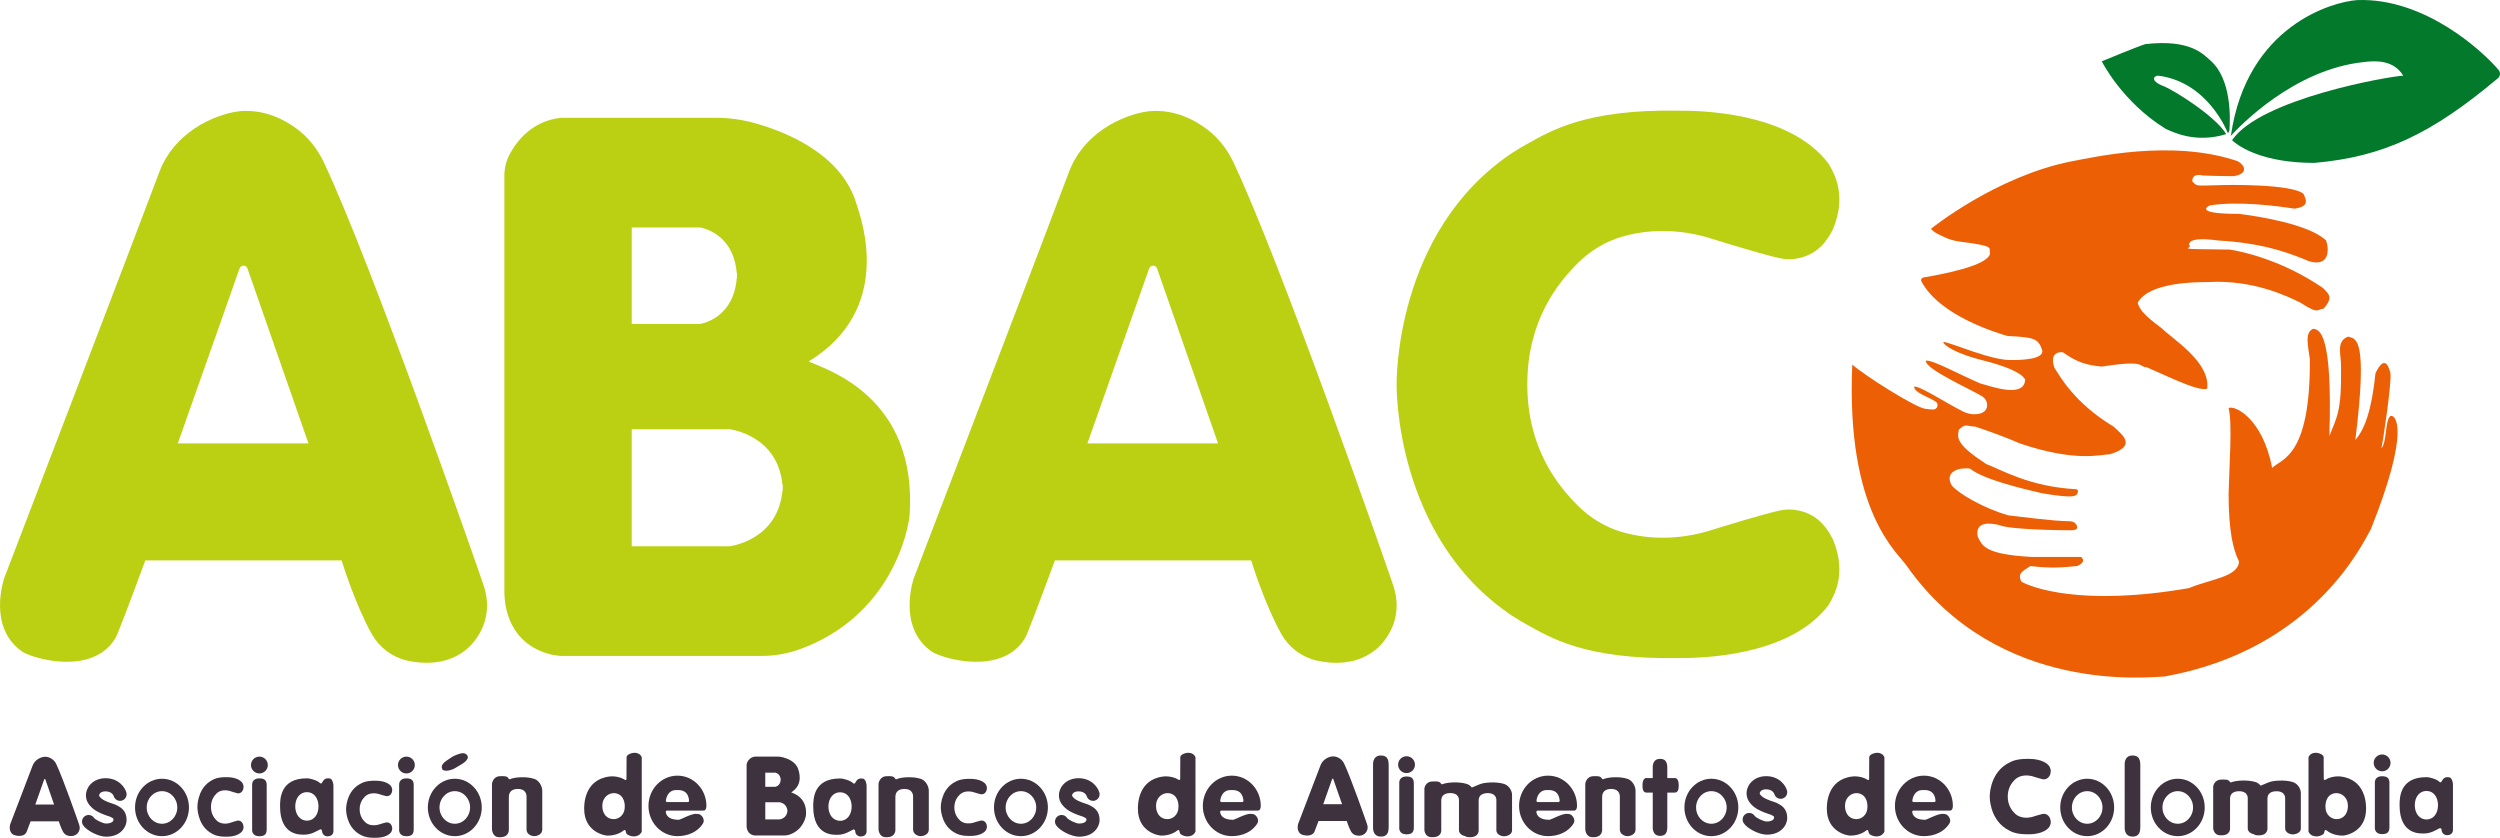
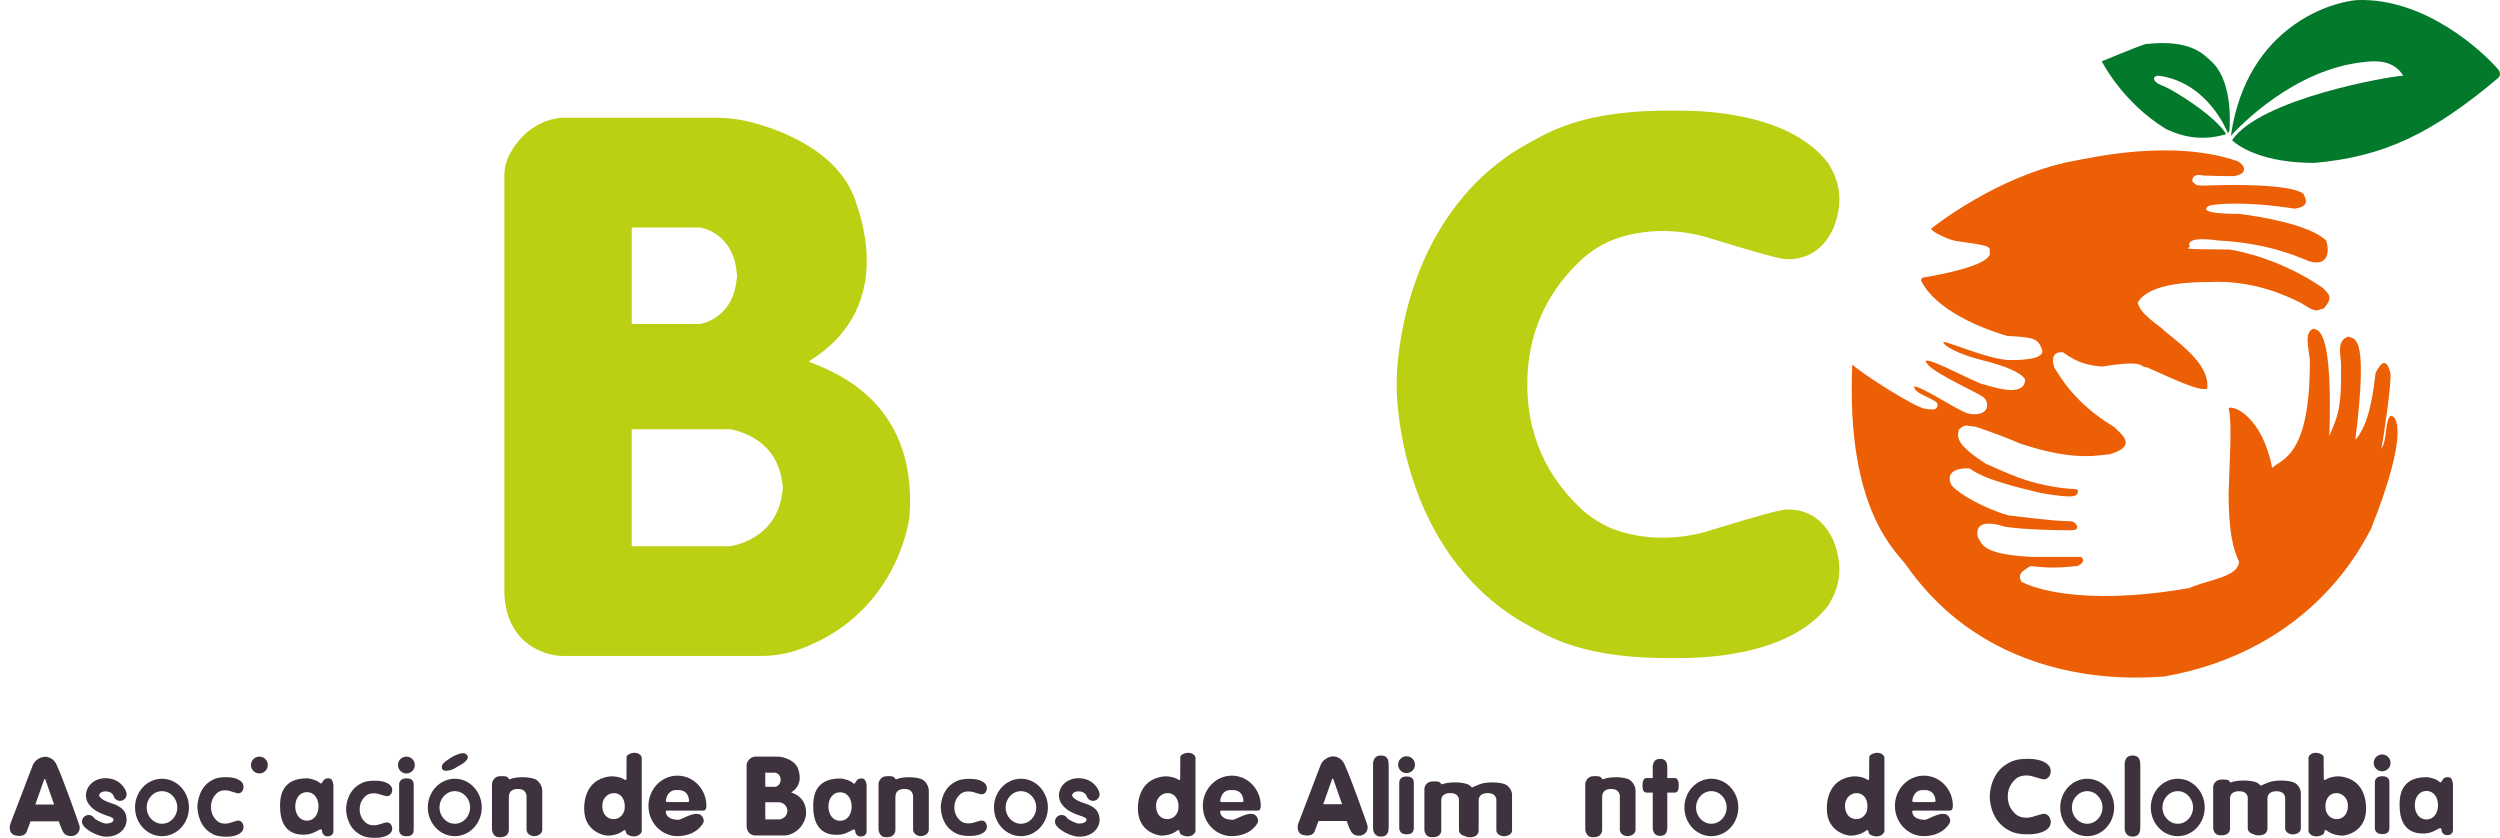
<svg xmlns="http://www.w3.org/2000/svg" id="Layer_2" viewBox="0 0 1139.69 381.96">
  <g id="Layer_1-2">
-     <path d="M220.02,265.54c-2.52-7.43-50.71-145.85-72.44-191.63-2.77-5.84-6.79-11.04-11.95-14.94-6.09-4.61-14.35-8.67-24.35-8.39-6.76,0-27.17,5.22-36.81,23.67-.81,1.54-1.46,3.15-2.07,4.79C64.74,99.72,1.95,263.47,1.95,263.47c0,0-8,22.67,8.44,33.78,6.01,3.44,31.11,10.19,41.62-5.39.63-.93,1.14-1.92,1.56-2.96,3.89-9.5,12.67-33.43,12.67-33.43h89.48s6.05,19.86,13.74,33.55c3.43,6.11,9.22,10.51,16.04,12.1,3.64.85,7.96,1.31,12.73.84,6.94-.69,13.45-3.95,17.8-9.4,4.71-5.89,8.49-15.04,3.99-27.01ZM81.06,202.14l28.15-79.75c.6-1.7,3.01-1.7,3.61,0l27.8,79.74h-59.56Z" style="fill:#bbd012;" />
    <path d="M36.07,375.89c-.36-1.07-7.29-20.97-10.41-27.55-.4-.84-.98-1.59-1.72-2.15-.87-.66-2.06-1.25-3.5-1.21-.97,0-3.91.75-5.29,3.4-.12.22-.21.45-.3.69-1.1,2.97-10.13,26.51-10.13,26.51,0,0-1.15,3.26,1.21,4.86.86.49,4.47,1.46,5.98-.77.09-.13.16-.28.22-.43.56-1.37,1.82-4.81,1.82-4.81h12.86s.87,2.85,1.97,4.82c.49.88,1.32,1.51,2.31,1.74.52.12,1.14.19,1.83.12,1-.1,1.93-.57,2.56-1.35.68-.85,1.22-2.16.57-3.88ZM16.1,366.77l4.05-11.46c.09-.24.43-.24.52,0l4,11.46h-8.56Z" style="fill:#3e323f;" />
    <path d="M623.21,375.72c-.36-1.07-7.29-20.97-10.41-27.55-.4-.84-.98-1.59-1.72-2.15-.87-.66-2.06-1.25-3.5-1.21-.97,0-3.91.75-5.29,3.4-.12.22-.21.45-.3.69-1.1,2.97-10.13,26.51-10.13,26.51,0,0-1.15,3.26,1.21,4.86.86.49,4.47,1.46,5.98-.77.09-.13.16-.28.22-.43.56-1.37,1.82-4.81,1.82-4.81h12.86s.87,2.85,1.97,4.82c.49.88,1.32,1.51,2.31,1.74.52.12,1.14.19,1.83.12,1-.1,1.93-.57,2.56-1.35.68-.85,1.22-2.16.57-3.88ZM603.24,366.6l4.05-11.46c.09-.24.43-.24.52,0l4,11.46h-8.56Z" style="fill:#3e323f;" />
-     <path d="M634.69,265.54c-2.52-7.43-50.71-145.85-72.44-191.63-2.77-5.84-6.79-11.04-11.95-14.94-6.09-4.61-14.35-8.67-24.35-8.39-6.76,0-27.17,5.22-36.81,23.67-.81,1.54-1.46,3.15-2.07,4.79-7.67,20.68-70.46,184.43-70.46,184.43,0,0-8,22.67,8.44,33.78,6.01,3.44,31.11,10.19,41.62-5.39.63-.93,1.14-1.92,1.56-2.96,3.89-9.5,12.67-33.43,12.67-33.43h89.48s6.05,19.86,13.74,33.55c3.43,6.11,9.22,10.51,16.04,12.1,3.64.85,7.96,1.31,12.73.84,6.94-.69,13.45-3.95,17.8-9.4,4.71-5.89,8.49-15.04,3.99-27.01ZM495.72,202.14l28.15-79.75c.6-1.7,3.01-1.7,3.61,0l27.8,79.74h-59.56Z" style="fill:#bbd012;" />
    <path d="M368.61,164.8c38.67-23.56,24.44-64,21.78-72-6.79-22.54-31.83-32.64-46.48-36.71-5.8-1.61-11.78-2.4-17.8-2.4h-70.4c-12.97,1.44-19.96,10.36-23.27,16.45-1.66,3.05-2.51,6.47-2.51,9.94v189.23c0,2.66.22,5.32.79,7.92,4.68,21.41,24.99,21.79,24.99,21.79h91.42c5.97,0,11.9-1.02,17.51-3.06,41.63-15.13,49.34-53.93,50.01-60.94,3.83-54.22-38.05-66.67-46.05-70.22ZM287.99,126.8v-23.11h31.11s15.25,2.07,16.77,20.89h.12c0,.38-.03.74-.05,1.11.02.37.04.73.05,1.11h-.12c-1.52,18.82-16.77,20.89-16.77,20.89h-31.11v-20.89ZM356.87,223.7h-.17c-2.18,22.81-24.07,25.32-24.07,25.32h-44.65v-53.33h44.65s21.89,2.51,24.07,25.32h.17c-.01.46-.05.9-.07,1.35.03.45.06.89.07,1.35Z" style="fill:#bbd012;" />
    <path d="M360.69,361.2c5.67-3.45,3.58-9.38,3.19-10.55-1-3.3-4.67-4.78-6.81-5.38-.85-.24-1.73-.35-2.61-.35h-10.32c-1.9.21-2.93,1.52-3.41,2.41-.24.45-.37.95-.37,1.46v27.74c0,.39.03.78.12,1.16.69,3.14,3.66,3.19,3.66,3.19h13.4c.87,0,1.74-.15,2.57-.45,6.1-2.22,7.23-7.9,7.33-8.93.56-7.95-5.58-9.77-6.75-10.29ZM348.87,355.63v-3.39h4.56s2.24.3,2.46,3.06h.02c0,.06,0,.11,0,.16,0,.05,0,.11,0,.16h-.02c-.22,2.76-2.46,3.06-2.46,3.06h-4.56v-3.06ZM358.97,369.84h-.02c-.32,3.34-3.53,3.71-3.53,3.71h-6.54v-7.82h6.54s3.21.37,3.53,3.71h.02c0,.07,0,.13-.01.2,0,.07,0,.13.01.2Z" style="fill:#3e323f;" />
    <path d="M835.41,245.57c-2.27-4.44-6.77-11.77-17.31-13.15-2.36-.31-4.76-.14-7.09.38-7.65,1.72-23.58,6.62-33.41,9.64-3.74.99-19.83,5.48-38.25.08-7.58-2.22-14.43-6.42-20.02-11.98-8.96-8.91-23.07-26.06-23.07-55.32s14.11-46.41,23.07-55.32c5.59-5.56,12.44-9.76,20.02-11.98,18.42-5.4,34.51-.91,38.25.08,9.83,3.02,25.76,7.92,33.41,9.64,2.32.52,4.73.69,7.09.38,10.54-1.38,15.04-8.71,17.31-13.15.17-.33.32-.66.45-1,6.01-15.08.37-24.86-2.33-29.33-18.14-24.11-60.47-24.11-68.34-24.08-42.52-.8-58.73,9.52-68.59,14.94-2.46,1.35-4.89,2.75-7.23,4.31-53.96,35.99-52.69,105.51-52.69,105.51,0,0-1.27,69.52,52.69,105.51,2.33,1.56,4.77,2.95,7.23,4.31,9.86,5.42,26.07,15.74,68.59,14.94,7.86.03,50.19.03,68.34-24.08,2.69-4.47,8.34-14.25,2.33-29.33-.14-.34-.29-.67-.45-1Z" style="fill:#bbd012;" />
    <path d="M110.69,375.52c-.24-.48-.71-1.28-1.8-1.43-.25-.03-.5-.02-.74.04-.8.19-2.46.72-3.48,1.05-.39.11-2.07.6-3.99,0-.79-.24-1.5-.7-2.09-1.3-.93-.97-2.41-2.83-2.41-6.01s1.47-5.04,2.41-6.01c.58-.6,1.3-1.06,2.09-1.3,1.92-.59,3.6-.1,3.99,0,1.03.33,2.69.86,3.48,1.05.24.06.49.08.74.04,1.1-.15,1.57-.95,1.8-1.43.02-.04.03-.07.05-.11.63-1.64.04-2.7-.24-3.19-1.89-2.62-6.31-2.62-7.12-2.62-4.43-.09-6.12,1.03-7.15,1.62-.26.15-.51.3-.75.47-5.63,3.91-5.49,11.47-5.49,11.47,0,0-.13,7.56,5.49,11.47.24.17.5.32.75.47,1.03.59,2.72,1.71,7.15,1.62.82,0,5.23,0,7.12-2.62.28-.49.87-1.55.24-3.19-.01-.04-.03-.07-.05-.11Z" style="fill:#3e323f;" />
    <path d="M178.47,376.28c-.24-.46-.71-1.23-1.8-1.37-.25-.03-.5-.01-.74.04-.8.18-2.46.69-3.48,1-.39.1-2.07.57-3.99,0-.79-.23-1.5-.67-2.09-1.25-.93-.93-2.41-2.72-2.41-5.77s1.47-4.84,2.41-5.77c.58-.58,1.3-1.02,2.09-1.25,1.92-.56,3.6-.1,3.99,0,1.03.31,2.69.83,3.48,1,.24.05.49.07.74.04,1.1-.14,1.57-.91,1.8-1.37.02-.03.03-.07.05-.1.63-1.57.04-2.59-.24-3.06-1.89-2.51-6.31-2.51-7.12-2.51-4.43-.08-6.12.99-7.15,1.56-.26.14-.51.29-.75.45-5.63,3.75-5.49,11-5.49,11,0,0-.13,7.25,5.49,11,.24.16.5.31.75.45,1.03.57,2.72,1.64,7.15,1.56.82,0,5.23,0,7.12-2.51.28-.47.87-1.49.24-3.06-.01-.04-.03-.07-.05-.1Z" style="fill:#3e323f;" />
    <path d="M449.58,375.43c-.24-.46-.71-1.23-1.8-1.37-.25-.03-.5-.01-.74.04-.8.18-2.46.69-3.48,1-.39.1-2.07.57-3.99,0-.79-.23-1.5-.67-2.09-1.25-.93-.93-2.41-2.72-2.41-5.77s1.47-4.84,2.41-5.77c.58-.58,1.3-1.02,2.09-1.25,1.92-.56,3.6-.1,3.99,0,1.03.31,2.69.83,3.48,1,.24.05.49.07.74.04,1.1-.14,1.57-.91,1.8-1.37.02-.03.03-.07.05-.1.63-1.57.04-2.59-.24-3.06-1.89-2.51-6.31-2.51-7.12-2.51-4.43-.08-6.12.99-7.15,1.56-.26.14-.51.29-.75.45-5.63,3.75-5.49,11-5.49,11,0,0-.13,7.25,5.49,11,.24.16.5.31.75.45,1.03.57,2.72,1.64,7.15,1.56.82,0,5.23,0,7.12-2.51.28-.47.87-1.49.24-3.06-.01-.04-.03-.07-.05-.1Z" style="fill:#3e323f;" />
    <path d="M934.46,372.83c-.31-.61-.93-1.62-2.39-1.81-.33-.04-.66-.02-.98.05-1.05.24-3.25.91-4.6,1.33-.52.14-2.73.76-5.27.01-1.04-.31-1.99-.88-2.76-1.65-1.23-1.23-3.18-3.59-3.18-7.62s1.94-6.39,3.18-7.62c.77-.77,1.71-1.34,2.76-1.65,2.54-.74,4.75-.13,5.27.01,1.35.42,3.55,1.09,4.6,1.33.32.07.65.1.98.05,1.45-.19,2.07-1.2,2.39-1.81.02-.04.04-.09.06-.14.83-2.08.05-3.42-.32-4.04-2.5-3.32-8.33-3.32-9.42-3.32-5.86-.11-8.09,1.31-9.45,2.06-.34.19-.67.38-1,.59-7.44,4.96-7.26,14.54-7.26,14.54,0,0-.18,9.58,7.26,14.54.32.21.66.41,1,.59,1.36.75,3.59,2.17,9.45,2.06,1.08,0,6.92,0,9.42-3.32.37-.62,1.15-1.96.32-4.04-.02-.05-.04-.09-.06-.14Z" style="fill:#3e323f;" />
    <path d="M73.85,381.19c-6.77,0-12.29-5.87-12.29-13.09s5.51-13.09,12.29-13.09,12.29,5.87,12.29,13.09-5.51,13.09-12.29,13.09ZM73.85,360.67c-3.84,0-6.97,3.33-6.97,7.43s3.13,7.43,6.97,7.43,6.97-3.33,6.97-7.43-3.13-7.43-6.97-7.43Z" style="fill:#3e323f;" />
    <path d="M207.33,381.19c-6.77,0-12.29-5.87-12.29-13.09s5.51-13.09,12.29-13.09,12.29,5.87,12.29,13.09-5.51,13.09-12.29,13.09ZM207.33,360.67c-3.84,0-6.97,3.33-6.97,7.43s3.13,7.43,6.97,7.43,6.97-3.33,6.97-7.43-3.13-7.43-6.97-7.43Z" style="fill:#3e323f;" />
    <path d="M465.42,381.19c-6.77,0-12.29-5.87-12.29-13.09s5.51-13.09,12.29-13.09,12.29,5.87,12.29,13.09-5.51,13.09-12.29,13.09ZM465.42,360.67c-3.84,0-6.97,3.33-6.97,7.43s3.13,7.43,6.97,7.43,6.97-3.33,6.97-7.43-3.13-7.43-6.97-7.43Z" style="fill:#3e323f;" />
    <path d="M780.17,381.19c-6.77,0-12.29-5.87-12.29-13.09s5.51-13.09,12.29-13.09,12.29,5.87,12.29,13.09-5.51,13.09-12.29,13.09ZM780.17,360.67c-3.84,0-6.97,3.33-6.97,7.43s3.13,7.43,6.97,7.43,6.97-3.33,6.97-7.43-3.13-7.43-6.97-7.43Z" style="fill:#3e323f;" />
    <path d="M951.5,381.19c-6.77,0-12.29-5.87-12.29-13.09s5.51-13.09,12.29-13.09,12.29,5.87,12.29,13.09-5.51,13.09-12.29,13.09ZM951.5,360.67c-3.84,0-6.97,3.33-6.97,7.43s3.13,7.43,6.97,7.43,6.97-3.33,6.97-7.43-3.13-7.43-6.97-7.43Z" style="fill:#3e323f;" />
    <path d="M992.79,381.19c-6.77,0-12.29-5.87-12.29-13.09s5.51-13.09,12.29-13.09,12.29,5.87,12.29,13.09-5.51,13.09-12.29,13.09ZM992.79,360.67c-3.84,0-6.97,3.33-6.97,7.43s3.13,7.43,6.97,7.43,6.97-3.33,6.97-7.43-3.13-7.43-6.97-7.43Z" style="fill:#3e323f;" />
    <path d="M745.61,378.15v-17.65c0-2.24-1.57-4.71-3.52-5.39-3.77-1.31-9.25-.8-11.12.09-.29.14-.59,0-.74-.31-.63-1.23-2.17-1.05-3.66-1.05-3.6,0-3.88,3.53-3.88,3.53v20.72s.14,3.56,3.25,3.56c4.94.29,4.44-3.72,4.44-3.72v-14.35c-.11-2.96,1.89-3.92,4.11-3.92,4.37,0,3.96,3.75,3.96,3.75v14.84c0,1.61,1.61,2.94,3.61,2.94,0,0,3.54-.15,3.54-3.03Z" style="fill:#3e323f;" />
    <path d="M423.42,378.15v-17.65c0-2.24-1.57-4.71-3.52-5.39-3.77-1.31-9.25-.8-11.12.09-.29.14-.59,0-.74-.31-.63-1.23-2.17-1.05-3.66-1.05-3.6,0-3.88,3.53-3.88,3.53v20.72s.14,3.56,3.25,3.56c4.94.29,4.44-3.72,4.44-3.72v-14.35c-.11-2.96,1.89-3.92,4.11-3.92,4.37,0,3.96,3.75,3.96,3.75v14.84c0,1.61,1.61,2.94,3.61,2.94,0,0,3.54-.15,3.54-3.03Z" style="fill:#3e323f;" />
    <path d="M247.2,378.15v-17.65c0-2.24-1.57-4.71-3.52-5.39-3.77-1.31-9.25-.8-11.12.09-.29.14-.59,0-.74-.31-.63-1.23-2.17-1.05-3.66-1.05-3.6,0-3.88,3.53-3.88,3.53v20.72s.14,3.56,3.25,3.56c4.94.29,4.44-3.72,4.44-3.72v-14.35c-.11-2.96,1.89-3.92,4.11-3.92,4.37,0,3.96,3.75,3.96,3.75v14.84c0,1.61,1.61,2.94,3.61,2.94,0,0,3.54-.15,3.54-3.03Z" style="fill:#3e323f;" />
    <path d="M685.81,357.41c-3.77-1.2-9.25-.73-11.12.08-.28.12-1.04.38-3.7,1.53-.61-.75-1.38-1.34-2.24-1.62-3.77-1.2-9.25-.73-11.12.08-.29.12-.59,0-.74-.28-.63-1.13-2.17-.96-3.66-.96-3.6,0-3.88,3.22-3.88,3.22v18.93s.14,3.25,3.25,3.25c4.94.27,4.44-3.4,4.44-3.4v-13.11c-.11-2.7,1.89-3.58,4.11-3.58,4.37,0,3.96,3.43,3.96,3.43v13.56c0,1.24,1.14,2.29,2.7,2.59.45.31,1.05.52,1.84.52,4.94.27,4.44-3.4,4.44-3.4v-13.11c-.11-2.7,1.89-3.58,4.11-3.58,4.37,0,3.96,3.43,3.96,3.43v13.56c0,1.47,1.61,2.69,3.61,2.69,0,0,3.54-.14,3.54-2.77v-16.13c0-2.05-1.57-4.3-3.52-4.92Z" style="fill:#3e323f;" />
    <path d="M1045.4,356.56c-3.77-1.2-9.25-.73-11.12.08-.28.12-1.04.38-3.7,1.53-.61-.75-1.38-1.34-2.24-1.62-3.77-1.2-9.25-.73-11.12.08-.29.12-.59,0-.74-.28-.63-1.13-2.17-.96-3.66-.96-3.6,0-3.88,3.22-3.88,3.22v18.93s.14,3.25,3.25,3.25c4.94.27,4.44-3.4,4.44-3.4v-13.11c-.11-2.7,1.89-3.58,4.11-3.58,4.37,0,3.96,3.43,3.96,3.43v13.56c0,1.24,1.14,2.29,2.7,2.59.45.31,1.05.52,1.84.52,4.94.27,4.44-3.4,4.44-3.4v-13.11c-.11-2.7,1.89-3.58,4.11-3.58,4.37,0,3.96,3.43,3.96,3.43v13.56c0,1.47,1.61,2.69,3.61,2.69,0,0,3.54-.14,3.54-2.77v-16.13c0-2.05-1.57-4.3-3.52-4.92Z" style="fill:#3e323f;" />
    <path d="M629.5,344.41c-4,0-3.56,4.39-3.56,4.39v28.19s-.44,4.39,3.56,4.39c2.07,0,3.56-.84,3.56-4.22v-28.52c0-3.38-1.48-4.22-3.56-4.22Z" style="fill:#3e323f;" />
    <path d="M972.15,344.41c-4,0-3.56,4.39-3.56,4.39v28.19s-.44,4.39,3.56,4.39c2.07,0,3.56-.84,3.56-4.22v-28.52c0-3.38-1.48-4.22-3.56-4.22Z" style="fill:#3e323f;" />
    <path d="M1085.96,353.87c-3.73,0-3.32,3.13-3.32,3.13v20.11s-.41,3.13,3.32,3.13c1.94,0,3.32-.6,3.32-3.01v-20.35c0-2.41-1.38-3.01-3.32-3.01Z" style="fill:#3e323f;" />
    <circle cx="1085.95" cy="347.78" r="3.84" style="fill:#3e323f;" />
    <path d="M641.21,353.98c-3.73,0-3.32,3.13-3.32,3.13v20.11s-.41,3.13,3.32,3.13c1.94,0,3.32-.6,3.32-3.01v-20.35c0-2.41-1.38-3.01-3.32-3.01Z" style="fill:#3e323f;" />
    <path d="M763.32,354.69h-3.24v-4.73c0-3.21-1.38-4.01-3.32-4.01-3.73,0-3.32,4.17-3.32,4.17v4.57h-2.72s-1.96-.41-1.96,3.32c0,1.94.38,3.32,1.89,3.32h2.8v15.55s-.41,4.17,3.32,4.17c1.94,0,3.32-.8,3.32-4.01v-15.71h3.32c1.51,0,1.89-1.38,1.89-3.32,0-3.73-1.96-3.32-1.96-3.32Z" style="fill:#3e323f;" />
    <circle cx="641.21" cy="348.59" r="3.84" style="fill:#3e323f;" />
-     <path d="M118.26,354.84c-3.73,0-3.32,3.13-3.32,3.13v20.11s-.41,3.13,3.32,3.13c1.94,0,3.32-.6,3.32-3.01v-20.35c0-2.41-1.38-3.01-3.32-3.01Z" style="fill:#3e323f;" />
    <circle cx="118.25" cy="348.76" r="3.84" style="fill:#3e323f;" />
    <path d="M185.28,354.84c-3.73,0-3.32,3.13-3.32,3.13v20.11s-.41,3.13,3.32,3.13c1.94,0,3.32-.6,3.32-3.01v-20.35c0-2.41-1.38-3.01-3.32-3.01Z" style="fill:#3e323f;" />
    <circle cx="185.27" cy="348.76" r="3.84" style="fill:#3e323f;" />
    <path d="M48.36,381.43c-3.45,0-8.96-2.78-10.53-5.32-.87-1.41-.43-3.26.98-4.13,1.41-.87,3.26-.43,4.13.98.64.76,3.9,2.47,5.42,2.47,2.66,0,3.33-1.16,3.36-1.57,0-.54-.08-.71-.08-.71-.13-.16-.89-.55-1.17-.7-.15-.08-.33-.15-.51-.21-6.05-1.91-7.82-3.59-9.22-5.3-1.51-1.83-1.97-4.35-1.19-6.57,1.45-4.13,5.34-5.61,8.51-5.61,6.1,0,8.92,4.26,9.55,6.52.45,1.59-.48,3.25-2.07,3.7-1.58.45-3.21-.46-3.69-2.02-.13-.39-.91-2.2-3.8-2.2-.85,0-2.36.21-2.84,1.59-.09.25-.02.55.16.77.68.83,1.53,1.86,6.39,3.39.54.17,1.05.38,1.52.63,1.77.93,4.44,2.35,4.44,6.73,0,2.92-2.54,7.56-9.36,7.56Z" style="fill:#3e323f;" />
    <path d="M491.92,381.43c-3.45,0-8.96-2.78-10.53-5.32-.87-1.41-.43-3.26.98-4.13,1.41-.87,3.26-.43,4.13.98.64.76,3.9,2.47,5.42,2.47,2.66,0,3.33-1.16,3.36-1.57,0-.54-.08-.71-.08-.71-.13-.16-.89-.55-1.17-.7-.15-.08-.33-.15-.51-.21-6.05-1.91-7.82-3.59-9.22-5.3-1.51-1.83-1.97-4.35-1.19-6.57,1.45-4.13,5.34-5.61,8.51-5.61,6.1,0,8.92,4.26,9.55,6.52.45,1.59-.48,3.25-2.07,3.7-1.58.45-3.21-.46-3.69-2.02-.13-.39-.91-2.2-3.8-2.2-.85,0-2.36.21-2.84,1.59-.09.25-.02.55.16.77.68.83,1.53,1.86,6.39,3.39.54.17,1.05.38,1.52.63,1.77.93,4.44,2.35,4.44,6.73,0,2.92-2.54,7.56-9.36,7.56Z" style="fill:#3e323f;" />
-     <path d="M805.4,380.5c-3.45,0-8.96-2.78-10.53-5.32-.87-1.41-.43-3.26.98-4.13,1.41-.87,3.26-.43,4.13.98.64.76,3.9,2.47,5.42,2.47,2.66,0,3.33-1.16,3.36-1.57,0-.54-.08-.71-.08-.71-.13-.16-.89-.55-1.17-.7-.15-.08-.33-.15-.51-.21-6.05-1.91-7.82-3.59-9.22-5.3-1.51-1.83-1.97-4.35-1.19-6.57,1.45-4.13,5.34-5.61,8.51-5.61,6.1,0,8.92,4.26,9.55,6.52.45,1.59-.48,3.25-2.07,3.7-1.58.45-3.21-.46-3.69-2.02-.13-.39-.91-2.2-3.8-2.2-.85,0-2.36.21-2.84,1.59-.09.25-.02.55.16.77.68.83,1.53,1.86,6.39,3.39.54.17,1.05.38,1.52.63,1.77.93,4.44,2.35,4.44,6.73,0,2.92-2.54,7.56-9.36,7.56Z" style="fill:#3e323f;" />
    <path d="M152,378.92v-21.11c-.44-2.78-1.33-3-2.44-3-1.72,0-2.26,1.11-2.76,2.04-.19.34-.66.42-.92.14-1.04-1.12-4.16-2.17-6.04-2.17-12.06,0-12.17,9.33-12.17,12.79,0,13.68,9.56,12.88,11.22,12.88,3.06,0,5.49-1.65,6.94-2.35.44-.21.96.09.97.57.02,1.53,1.14,2.56,2.54,2.56,2.74-.03,2.67-2.33,2.67-2.33ZM139.93,374.11c-3.31,0-5.33-2.91-5.33-6.5s2.02-6.5,5.33-6.5,5.26,2.91,5.26,6.5-1.95,6.5-5.26,6.5Z" style="fill:#3e323f;" />
    <path d="M395.06,378.99v-21.11c-.44-2.78-1.33-3-2.44-3-1.72,0-2.26,1.11-2.76,2.04-.19.34-.66.42-.92.14-1.04-1.12-4.16-2.17-6.04-2.17-12.06,0-12.17,9.33-12.17,12.79,0,13.68,9.56,12.88,11.22,12.88,3.06,0,5.49-1.65,6.94-2.35.44-.21.96.09.97.57.02,1.53,1.14,2.56,2.54,2.56,2.74-.03,2.67-2.33,2.67-2.33ZM382.99,374.18c-3.31,0-5.33-2.91-5.33-6.5s2.02-6.5,5.33-6.5,5.26,2.91,5.26,6.5-1.95,6.5-5.26,6.5Z" style="fill:#3e323f;" />
    <path d="M1118.24,378.39v-21.11c-.44-2.78-1.33-3-2.44-3-1.72,0-2.26,1.11-2.76,2.04-.19.34-.66.42-.92.14-1.04-1.12-4.16-2.17-6.04-2.17-12.06,0-12.17,9.33-12.17,12.79,0,13.68,9.56,12.88,11.22,12.88,3.06,0,5.49-1.65,6.94-2.35.44-.21.96.09.97.57.02,1.53,1.14,2.56,2.54,2.56,2.74-.03,2.67-2.33,2.67-2.33ZM1106.17,373.57c-3.31,0-5.33-2.91-5.33-6.5s2.02-6.5,5.33-6.5,5.26,2.91,5.26,6.5-1.95,6.5-5.26,6.5Z" style="fill:#3e323f;" />
    <path d="M203.51,346.81c1.44-.99,2.84-2.04,4.47-2.67,2.65-1.03,3.83-1.04,4.83-.04,1.37,1.37-.35,3.23-3.1,4.73-.72.39-1.67.99-2.37,1.41-1.55.94-4.87,1.74-5.71.44-.37-.87-.67-2.11,1.89-3.88Z" style="fill:#3e323f;" />
    <path d="M292.56,379.06v-33.79s0-.09-.03-.14c-1.47-3.38-6.89-1.67-6.89.05,0,2.53,0,7.5-.05,9.98,0,.36-.41.55-.71.35-1.76-1.2-4.71-1.8-6.99-1.52-11.83,1.44-11.58,13.34-11.58,14.73,0,10.56,9.31,12.22,10.64,12.22,3.94,0,6.36-1.53,7.49-2.45.27-.22.69-.09.75.26.3,1.74.88,1.79,2.15,2.29,1,.39,2.38.35,3.37-.08,1.56-.68,1.85-1.9,1.85-1.9ZM279.79,373.42c-3.69,0-5.69-3.37-5.12-7.2.39-2.59,2.55-4.67,5.17-4.65,3.71.03,5.46,3.53,4.88,7.4-.37,2.47-2.43,4.46-4.93,4.45Z" style="fill:#3e323f;" />
    <path d="M544.99,379.06v-33.79s0-.09-.03-.14c-1.47-3.38-6.89-1.67-6.89.05,0,2.53,0,7.5-.05,9.98,0,.36-.41.55-.71.35-1.76-1.2-4.71-1.8-6.99-1.52-11.83,1.44-11.58,13.34-11.58,14.73,0,10.56,9.31,12.22,10.64,12.22,3.94,0,6.36-1.53,7.49-2.45.27-.22.69-.09.75.26.3,1.74.88,1.79,2.15,2.29,1,.39,2.38.35,3.37-.08,1.56-.68,1.85-1.9,1.85-1.9ZM532.22,373.42c-3.69,0-5.69-3.37-5.12-7.2.39-2.59,2.55-4.67,5.17-4.65,3.71.03,5.46,3.53,4.88,7.4-.37,2.47-2.43,4.46-4.93,4.45Z" style="fill:#3e323f;" />
    <path d="M1054.24,380.96c.99.43,2.37.47,3.37.08,1.28-.5,1.86-.55,2.15-2.29.06-.34.48-.48.75-.26,1.12.92,3.55,2.45,7.49,2.45,1.33,0,10.64-1.67,10.64-12.22,0-1.39.25-13.29-11.58-14.73-2.28-.28-5.23.33-6.99,1.52-.3.21-.7.01-.71-.35-.06-2.47-.05-7.45-.05-9.98,0-1.73-5.42-3.43-6.89-.05-.02.04-.03.09-.03.14v33.79s.29,1.22,1.85,1.9ZM1060.22,368.97c-.58-3.87,1.17-7.37,4.88-7.4,2.62-.02,4.79,2.06,5.17,4.65.57,3.83-1.43,7.2-5.12,7.2-2.5,0-4.56-1.98-4.93-4.45Z" style="fill:#3e323f;" />
    <path d="M859.06,379.06v-33.79s0-.09-.03-.14c-1.47-3.38-6.89-1.67-6.89.05,0,2.53,0,7.5-.05,9.98,0,.36-.41.55-.71.35-1.76-1.2-4.71-1.8-6.99-1.52-11.83,1.44-11.58,13.34-11.58,14.73,0,10.56,9.31,12.22,10.64,12.22,3.94,0,6.36-1.53,7.49-2.45.27-.22.69-.09.75.26.3,1.74.88,1.79,2.15,2.29,1,.39,2.38.35,3.37-.08,1.56-.68,1.85-1.9,1.85-1.9ZM846.3,373.42c-3.69,0-5.69-3.37-5.12-7.2.39-2.59,2.55-4.67,5.17-4.65,3.71.03,5.46,3.53,4.88,7.4-.37,2.47-2.43,4.46-4.93,4.45Z" style="fill:#3e323f;" />
    <path d="M574.76,367.39c0-7.61-5.91-13.79-13.21-13.79s-13.21,6.17-13.21,13.79,5.91,13.79,13.21,13.79c4.78,0,9.41-1.97,11.72-5.94.89-1.53-.57-4.08-2.33-4.17-.18,0-.37.03-.56-.01-2.15-.44-7.38,2.67-8.3,2.67-4.73,0-5.73-2.26-5.85-3.59-.03-.33.23-.61.56-.61h16.68c1.29.05,1.29-2.13,1.29-2.13ZM561,360.17c1.18,0,5.42-.49,5.86,4.87.03.32-.24.59-.56.59h-9.48c-.34,0-.59-.3-.55-.63.18-1.44,1.01-4.83,4.73-4.83Z" style="fill:#3e323f;" />
    <path d="M322.04,367.39c0-7.61-5.91-13.79-13.21-13.79s-13.21,6.17-13.21,13.79,5.91,13.79,13.21,13.79c4.78,0,9.41-1.97,11.72-5.94.89-1.53-.57-4.08-2.33-4.17-.18,0-.37.03-.56-.01-2.15-.44-7.38,2.67-8.3,2.67-4.73,0-5.73-2.26-5.85-3.59-.03-.33.23-.61.56-.61h16.68c1.29.05,1.29-2.13,1.29-2.13ZM308.28,360.17c1.18,0,5.42-.49,5.86,4.87.03.32-.24.59-.56.59h-9.48c-.34,0-.59-.3-.55-.63.18-1.44,1.01-4.83,4.73-4.83Z" style="fill:#3e323f;" />
-     <path d="M718.93,367.39c0-7.61-5.91-13.79-13.21-13.79s-13.21,6.17-13.21,13.79,5.91,13.79,13.21,13.79c4.78,0,9.41-1.97,11.72-5.94.89-1.53-.57-4.08-2.33-4.17-.18,0-.37.03-.56-.01-2.15-.44-7.38,2.67-8.3,2.67-4.73,0-5.73-2.26-5.85-3.59-.03-.33.23-.61.56-.61h16.68c1.29.05,1.29-2.13,1.29-2.13ZM705.17,360.17c1.18,0,5.42-.49,5.86,4.87.03.32-.24.59-.56.59h-9.48c-.34,0-.59-.3-.55-.63.18-1.44,1.01-4.83,4.73-4.83Z" style="fill:#3e323f;" />
    <path d="M890.27,367.39c0-7.61-5.91-13.79-13.21-13.79s-13.21,6.17-13.21,13.79,5.91,13.79,13.21,13.79c4.78,0,9.41-1.97,11.72-5.94.89-1.53-.57-4.08-2.33-4.17-.18,0-.37.03-.56-.01-2.15-.44-7.38,2.67-8.3,2.67-4.73,0-5.73-2.26-5.85-3.59-.03-.33.23-.61.56-.61h16.68c1.29.05,1.29-2.13,1.29-2.13ZM876.51,360.17c1.18,0,5.42-.49,5.86,4.87.03.32-.24.59-.56.59h-9.48c-.34,0-.59-.3-.55-.63.18-1.44,1.01-4.83,4.73-4.83Z" style="fill:#3e323f;" />
    <path d="M880.27,104.31s29.63-24,64.3-30.81c8.59-1.48,45.33-10.37,75.56,0,3.26,1.78,5.04,5.63-1.78,6.81-5.93,0-14.22-.3-14.22-.3,0,0-4.74-1.48-4.74,2.67,2.37,2.07.59,2.07,10.67,1.78,6.22-.3,34.37-.59,40,3.85,1.48,2.96,2.67,5.93-4.15,6.81-7.41-1.19-25.48-3.56-38.52-1.48-2.37,1.19-5.04,3.85,13.33,3.85,7.11.89,31.7,4.44,39.7,12.15,1.48,4.15,1.48,12.15-7.7,9.48-6.52-2.67-19.26-8.3-41.48-9.48-6.52-.89-13.33-1.19-13.33,2.07,2.67,1.78-9.78,1.78,18.67,2.07,5.63.89,23.7,4.74,42.37,17.48,2.96,2.96,4.74,4.44.3,9.48-2.96,0-1.78,2.96-10.37-2.67-5.93-2.96-21.63-10.67-42.37-9.48-5.33,0-26.96,0-32,9.48.89,2.67,2.07,5.04,10.96,11.56,5.04,5.04,22.22,15.41,20.74,27.56-3.56,1.19-13.63-3.56-27.56-9.78-3.85,0,.3-3.56-20.44-.3-6.52-.59-11.26-1.78-17.78-6.52-2.96-.3-5.93,1.19-3.85,7.11,2.37,3.56,8.89,15.94,26.96,26.78,3.56,3.44,11.26,8.77-1.78,12.62-3.85,0-15.11,3.85-41.19-5.04-4.44-2.07-15.11-5.99-20.15-7.59-4.15-.12-4.15-1.6-7.41,1.36-.89,3.85-1.19,6.81,12.44,15.7,6.96,2.61,19.6,10.33,40.98,11.49.59.03,1.01.59.85,1.16-.51,1.8-.36,3.39-16.35.68-8.89-2.07-26.67-6.22-32.89-11.26-4.74-.59-11.85,1.19-8.3,7.7,3.26,3.85,14.52,10.37,25.78,13.63,5.23.55,19.91,2.63,28.15,2.69,1.31,0,2.57.72,3.08,1.93s.19,2.19-2.78,2.19c-4.74,0-27.85-.3-32.59-2.37-3.56-.89-11.26-2.07-9.78,5.33,2.07,3.85,2.67,8,24.59,9.19h22.52s2.96,2.07-1.78,4.15c-6.52.59-11.26,1.19-21.33,0-3.56,2.37-5.93,3.26-4.15,7.11,4.15,2.37,26.67,11.56,76.44,2.96,9.78-4.15,22.52-5.04,22.81-12.15-2.67-5.33-4.74-13.93-4.74-30.81.3-13.33,1.78-32,0-39.11,2.37-1.48,15.41,4.15,19.85,27.26,4.15-4.15,17.48-4.74,17.19-49.48-.89-6.81-2.37-12.15,1.48-13.93,2.96.3,8.92,1.78,7.42,48.89,3.24-8.3,5.61-10.96,5.32-30.81.3-5.63-2.67-12.44,3.26-14.52,3.26,1.19,9.19-.89,3.26,47.11,4.15-4.74,7.41-13.21,9.19-30.46,1.78-3.62,4.74-8.23,6.81,0,.59,4.09-3.26,30.75-4.15,34.31,2.67-2.96,1.6-13.04,4.21-14.81,2.31-.59,9.12,6.22-8.95,51.56-3.56,6.22-26.08,55.11-94.23,67.26-5.63,0-75.55,8.89-117.33-50.37-3.85-5.93-27.85-24-24.89-91.85,5.63,5.04,28.74,19.56,33.19,20.15,1.49.2,2.71.33,3.69.34,1.97.02,2.76-2.58,1.1-3.64-3.5-2.23-9.59-3.94-9.83-6.77,2.07-.78,15.41,7.89,22.32,11.31,1.89.94,4,1.41,6.11,1.23,2.43-.21,4.46-1.15,4.85-3.45.33-1.91-.7-3.81-2.37-4.79-6.71-3.94-25.58-12.23-25.58-16.15,2.96-.59,15.11,6.22,24.89,10.37,5.33,1.48,20.15,6.81,20.44-1.78-1.78-3.26-9.19-6.22-19.85-8.89s-17.48-6.52-17.48-8.3c3.56.3,22.52,8.89,31.7,8.3,3.85,0,14.81-.3,13.33-4.74-1.78-5.04-3.56-5.63-15.7-6.22-4.03-1.15-30.94-9-39.29-24.9-.38-.72.05-1.6.85-1.74,7.43-1.29,29.62-5.26,30.44-10.99-.83-2.78,3.02-3.21-14.07-5.45-2.33-.31-4.6-.97-6.72-1.97-2.71-1.27-5.08-2.31-6.17-3.84Z" style="fill:#ec5f05;" />
-     <path d="M1139.05,31.9c-6.79-8.08-33.37-33.05-64.53-31.86-11.01.77-50.26,11.51-57.52,61.83,0,.02,0,.04,0,.06,3.33-3.69,28.39-30.33,60.65-33.64,5.63-.74,13.63-.89,17.93,6.22-5.92.15-65.28,10.48-78.01,29.39.1.12.19.25.31.35,3.16,2.74,13.75,10.01,37.19,10.01,31.56-2.78,53.47-13.22,83.68-38.61,1.12-.94,1.24-2.63.3-3.75Z" style="fill:#03792c;" />
+     <path d="M1139.05,31.9c-6.79-8.08-33.37-33.05-64.53-31.86-11.01.77-50.26,11.51-57.52,61.83,0,.02,0,.04,0,.06,3.33-3.69,28.39-30.33,60.65-33.64,5.63-.74,13.63-.89,17.93,6.22-5.92.15-65.28,10.48-78.01,29.39.1.12.19.25.31.35,3.16,2.74,13.75,10.01,37.19,10.01,31.56-2.78,53.47-13.22,83.68-38.61,1.12-.94,1.24-2.63.3-3.75" style="fill:#03792c;" />
    <path d="M1007.78,27.67c-3.26-2.81-9.04-9.93-29.78-7.56-3.85,1.19-19.85,7.85-19.85,7.85,0,0,9.2,18.52,29.19,30.81,3.57,1.58,13.67,6.62,27.46,2.39.03-.01.06-.03.09-.04-5.23-8.52-24.11-20.03-28.21-21.72-6.96-2.52-4.74-5.04-2.67-4.89,22.81,2.96,31.56,26.07,31.56,26.07v.14c.44-.37.74-.88.78-1.48.39-5.23.98-23.15-8.58-31.58Z" style="fill:#03792c;" />
  </g>
</svg>